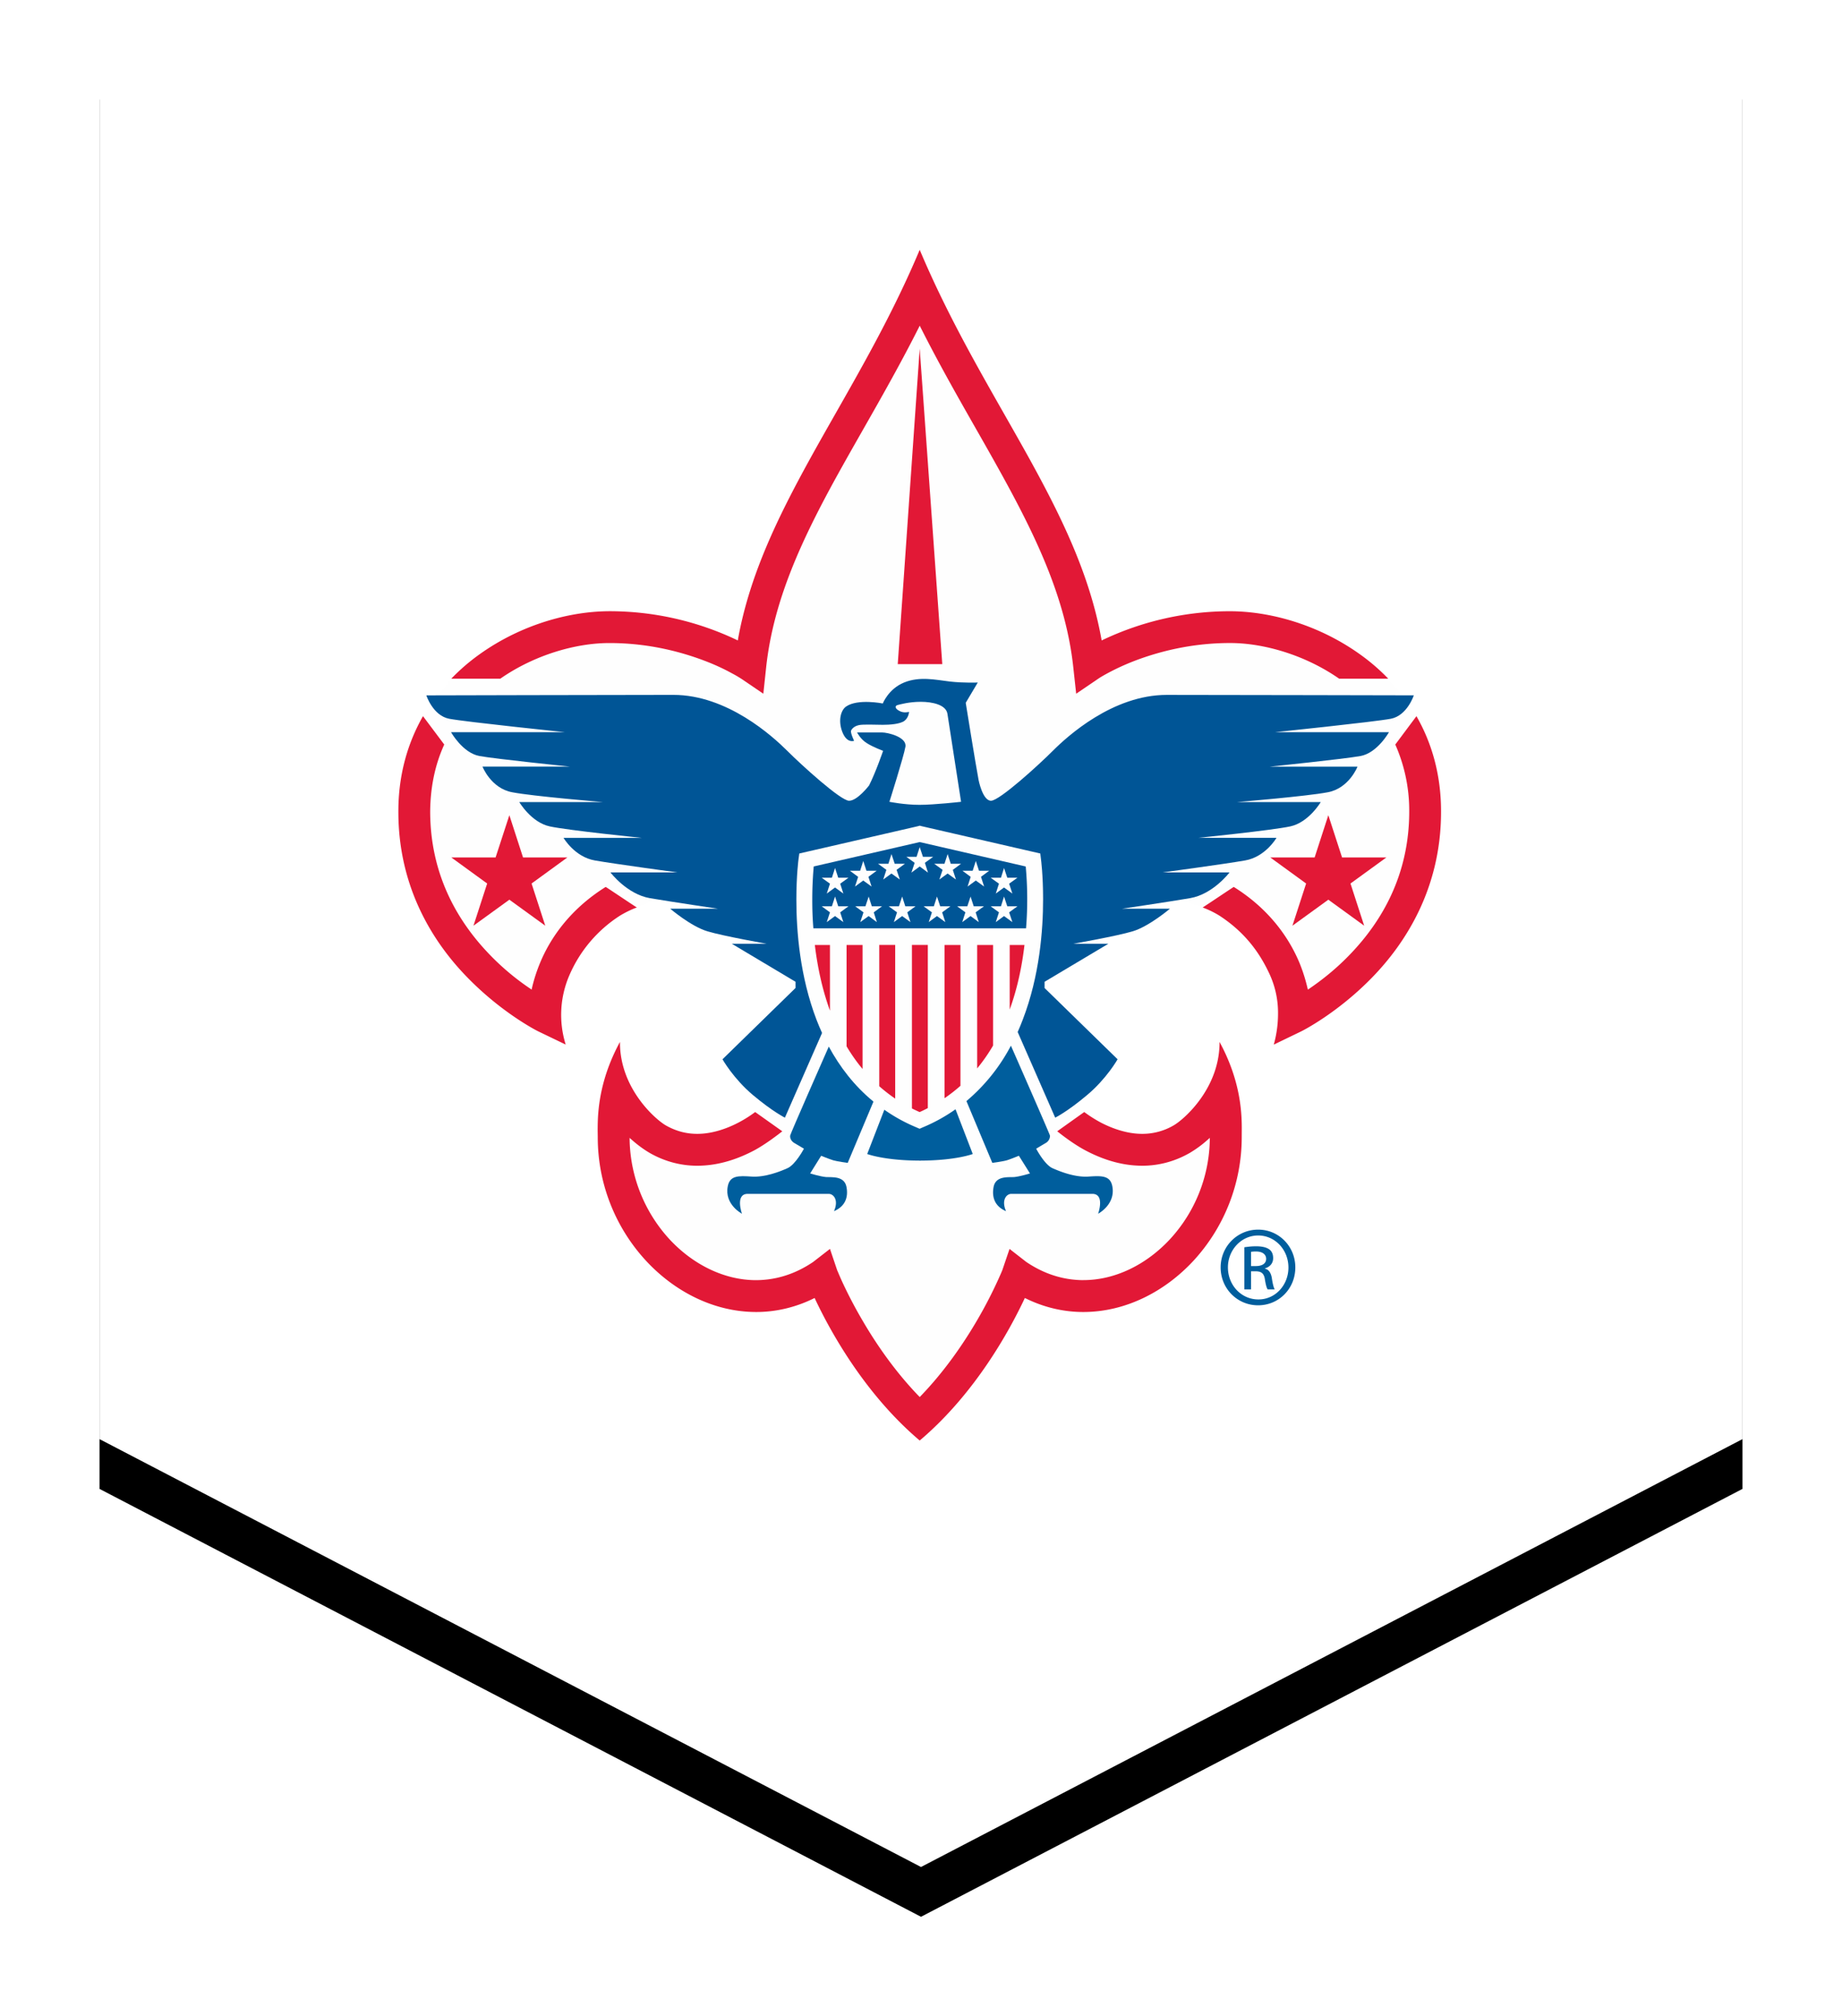
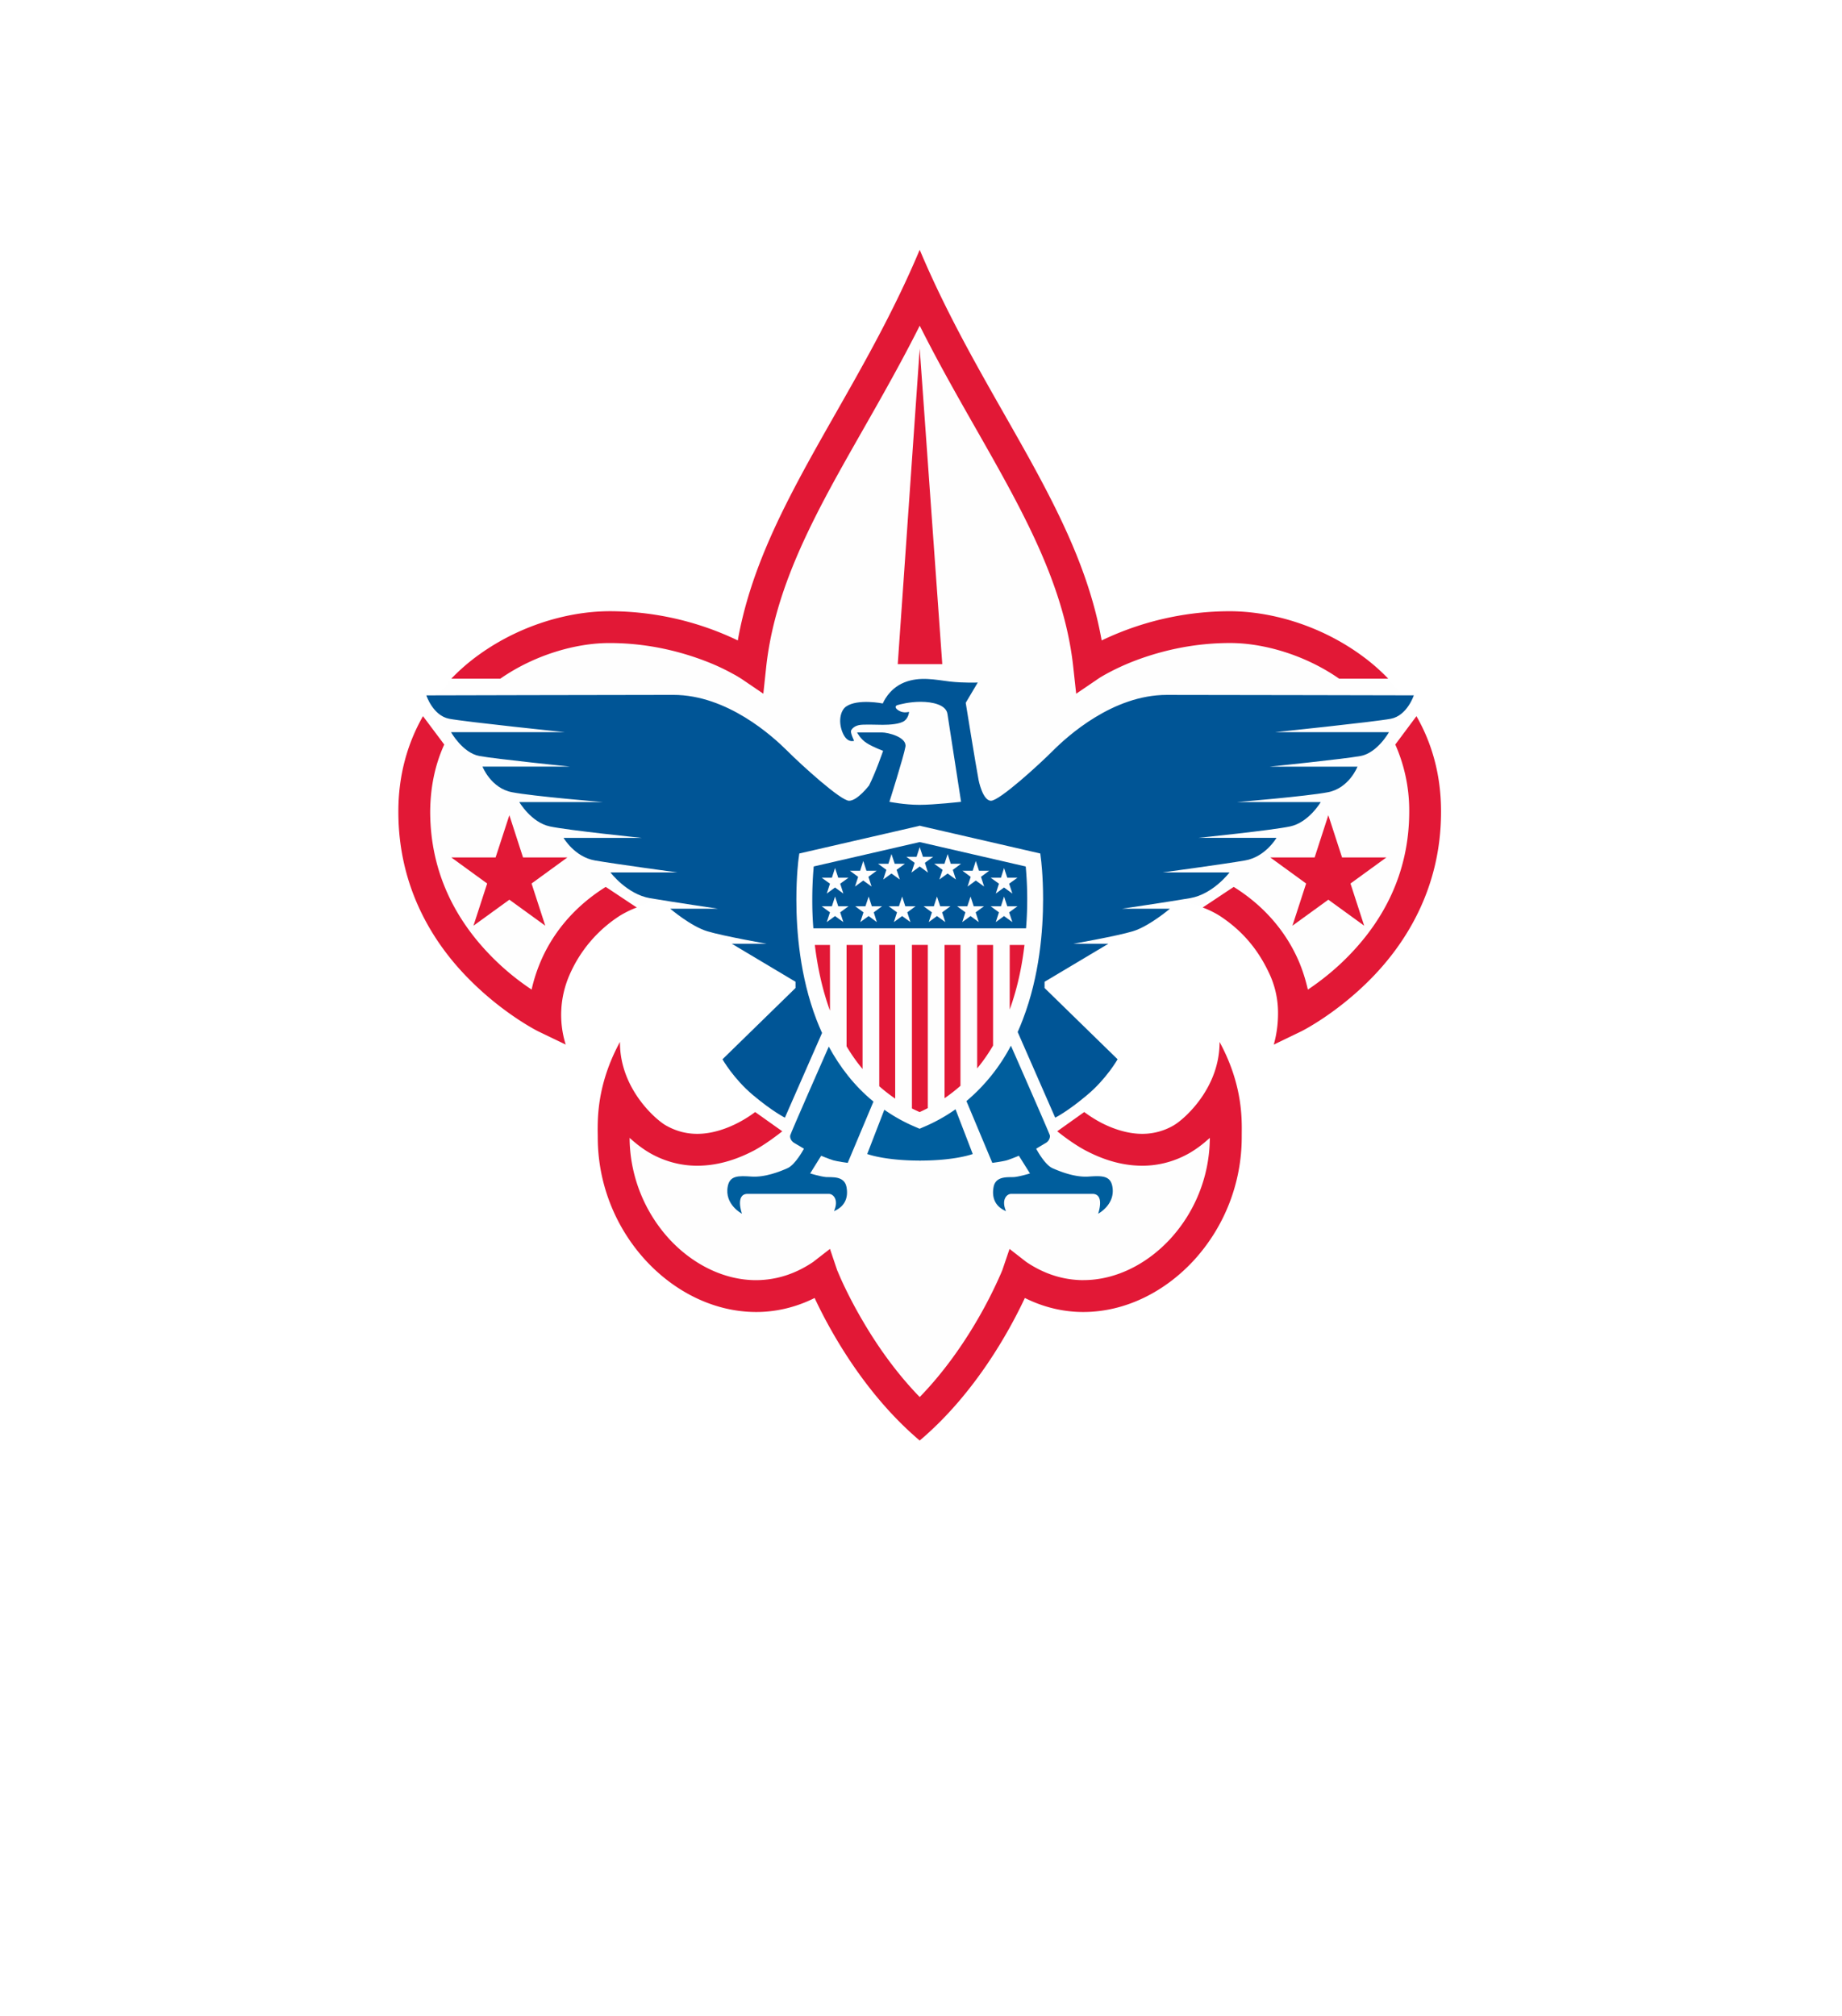
<svg xmlns="http://www.w3.org/2000/svg" xmlns:xlink="http://www.w3.org/1999/xlink" width="74" height="81" viewBox="0 0 74 81">
  <defs>
-     <path id="b" d="M0 0h66v55.812L33 73 0 55.812z" />
+     <path id="b" d="M0 0v55.812L33 73 0 55.812z" />
    <filter id="a" width="121.2%" height="119.2%" x="-10.6%" y="-6.8%" filterUnits="objectBoundingBox">
      <feOffset dy="2" in="SourceAlpha" result="shadowOffsetOuter1" />
      <feGaussianBlur in="shadowOffsetOuter1" result="shadowBlurOuter1" stdDeviation="2" />
      <feColorMatrix in="shadowBlurOuter1" values="0 0 0 0 0 0 0 0 0 0 0 0 0 0 0 0 0 0 0.5 0" />
    </filter>
  </defs>
  <g fill="none" fill-rule="evenodd">
    <g transform="translate(4 2)">
      <use fill="#000" filter="url(#a)" xlink:href="#b" />
      <use fill="#FFF" xlink:href="#b" />
    </g>
-     <path fill="#005E9D" d="M50.259 50.86h.195c.221 0 .412-.082.412-.292 0-.146-.11-.294-.412-.294a1.37 1.37 0 0 0-.195.013v.573zm0 .936h-.27v-1.692c.142-.019.275-.039.478-.039.256 0 .426.052.526.126.101.075.154.188.154.351 0 .222-.148.357-.329.411v.012c.147.03.249.163.282.413.04.262.08.363.108.418h-.281c-.043-.055-.082-.208-.116-.43-.04-.216-.147-.296-.364-.296h-.188v.726zm.283-2.165c-.668 0-1.212.574-1.212 1.282 0 .72.544 1.287 1.218 1.287.675.008 1.213-.566 1.213-1.282 0-.713-.538-1.287-1.213-1.287h-.006zm.006-.235c.828 0 1.49.673 1.49 1.517 0 .857-.662 1.523-1.496 1.523-.83 0-1.504-.666-1.504-1.523 0-.844.674-1.517 1.504-1.517h.006z" />
    <path fill="#FEFEFE" d="M55.081 39.266c1.38-1.402 2.786-3.61 2.786-6.655v-.031c0-1.493-.39-2.79-1.021-3.87-.014-.02-.103-.205-.252-.415l-.03-.04.026-.046c.05-.085.09-.16.113-.217-.069 0-.164 0-.286-.003h-.04l-.025-.03a5.077 5.077 0 0 0-.509-.59c-.24-.232-.604-.598-.93-.85-1.682-1.316-3.753-1.943-5.5-1.947a11.94 11.94 0 0 0-5.08 1.141l-.095.046-.017-.103c-.463-2.55-1.582-4.85-2.875-7.196-1.426-2.581-3.068-5.231-4.394-8.362-1.324 3.13-2.973 5.781-4.396 8.362-1.292 2.345-2.41 4.645-2.873 7.196l-.019.103-.095-.046a11.914 11.914 0 0 0-5.078-1.14c-1.75.003-3.817.63-5.501 1.947a7.697 7.697 0 0 0-.924.844l-.514.628h-.042c-.126.002-.229.002-.3.002.025.057.065.134.113.217l.028.046-.291.45c-.486.787-1.029 2.382-1.027 3.88v.024c0 3.045 1.408 5.253 2.791 6.655 1.385 1.412 2.763 2.111 2.803 2.132l1.058.51a4.129 4.129 0 0 1-.164-1.154c0-.47.08-1.025.335-1.602a5.363 5.363 0 0 1 2.043-2.399c.424-.263.78-.366.78-.366.007 0 .43-.154 1.11-.272l.011-.004.015.004a231.9 231.9 0 0 0 2.04.312l-.009.16h-1.694c.082.063.193.145.319.229.286.204.657.427.971.522.648.19 2.373.494 2.373.494l-.014.158H29.69l2.349 1.404v.328l-2.913 2.844c.045.074.139.223.284.412.205.274.508.63.895.954.137.119.267.22.387.313l.074.057-.377.358a4.27 4.27 0 0 1-.713.456c-.448.236-1.042.451-1.654.451H28.012c-.42 0-.846-.095-1.288-.352-.429-.25-1.8-1.46-1.843-3.264-.773 1.47-.84 2.686-.842 3.367 0 .144.006.264.006.362 0 1.918.749 3.658 1.911 4.921 1.159 1.263 2.738 2.07 4.422 2.07h.004c.764 0 1.542-.17 2.287-.538l.072-.032.036.072c.58 1.229 1.955 3.77 4.173 5.653 2.225-1.888 3.597-4.424 4.176-5.653l.033-.072.074.032a5.143 5.143 0 0 0 2.287.537H43.529c1.679-.001 3.26-.807 4.419-2.069a7.296 7.296 0 0 0 1.91-4.921c0-.096.004-.218.004-.362 0-.68-.068-1.896-.842-3.367-.04 1.804-1.417 3.014-1.838 3.264a2.511 2.511 0 0 1-1.29.352h-.01c-.611 0-1.208-.215-1.657-.451a4.588 4.588 0 0 1-.711-.456l-.008-.004-.309-.388.065-.048c.113-.086.23-.183.359-.288.384-.324.685-.68.891-.954a5.34 5.34 0 0 0 .284-.412l-2.913-2.844v-.328l2.353-1.404h-1.117l-.011-.158s1.724-.303 2.372-.494c.313-.095.682-.318.97-.522.124-.084.234-.166.322-.229h-1.696l-.013-.16c.002 0 1.076-.16 1.995-.305l.011-.003.017.003c.439.084.959.237 1.13.265.004 0 .36.103.79.366 1.137.741 1.697 1.643 2.04 2.399.247.547.326 1.096.326 1.566 0 .528-.096.959-.159 1.19l1.062-.51c.04-.02 1.42-.72 2.806-2.132" />
    <path fill="#E21836" d="M20.463 32.748l.549 1.696h1.783l-1.44 1.048.55 1.695-1.442-1.045-1.442 1.045.55-1.695-1.442-1.048h1.781zM53.364 32.748l.551 1.696h1.782l-1.443 1.048.55 1.695-1.44-1.045-1.442 1.045.55-1.695-1.442-1.048h1.784z" />
    <path fill="#E21836" d="M24.333 35.629c-1.44.9-2.228 2.065-2.635 3.048a6.471 6.471 0 0 0-.324 1l-.016.077-.064-.044a10.035 10.035 0 0 1-1.692-1.435c-1.187-1.255-2.315-3.098-2.32-5.668.007-1.025.21-1.92.565-2.698l-.854-1.14c-.611 1.072-.989 2.348-.989 3.82v.028c0 3.056 1.412 5.268 2.8 6.676 1.387 1.416 2.768 2.113 2.81 2.134l1.112.535a4.002 4.002 0 0 1 .151-2.791 5.366 5.366 0 0 1 2.033-2.39c.282-.17.537-.278.674-.325-.316-.204-1.057-.705-1.251-.827M55.098 39.293c1.38-1.408 2.794-3.62 2.794-6.676V32.59c0-1.473-.374-2.75-.988-3.82l-.85 1.139a6.55 6.55 0 0 1 .56 2.698c-.003 2.57-1.129 4.413-2.318 5.669-.6.638-1.215 1.112-1.688 1.434l-.065.044-.02-.076a6.562 6.562 0 0 0-.319-1c-.41-.984-1.198-2.15-2.64-3.049-.191.122-.934.623-1.249.827.14.05.393.154.675.328 1.132.737 1.686 1.634 2.03 2.385a3.71 3.71 0 0 1 .323 1.559 4.61 4.61 0 0 1-.171 1.236l1.112-.537c.042-.021 1.427-.718 2.814-2.134M44.467 27.06a9.448 9.448 0 0 1 1.078-.499c.932-.36 2.27-.73 3.864-.73h.017c1.334 0 3.003.477 4.373 1.433h1.972a7.913 7.913 0 0 0-.842-.76c-1.692-1.318-3.763-1.947-5.518-1.95a11.92 11.92 0 0 0-5.091 1.144l-.061.03-.014-.07c-.464-2.557-1.583-4.857-2.877-7.206-1.434-2.594-3.09-5.26-4.42-8.417-1.326 3.156-2.986 5.823-4.417 8.417-1.293 2.35-2.414 4.65-2.879 7.206l-.011.07-.061-.03a11.916 11.916 0 0 0-5.09-1.145c-1.758.004-3.829.633-5.519 1.951-.295.23-.577.486-.842.76h1.97c1.37-.956 3.039-1.432 4.37-1.432h.022c1.595 0 2.928.37 3.862.73.469.18.833.365 1.076.499.122.064.216.121.273.156.032.019.053.034.065.042a.162.162 0 0 1 .013.007l.006.002v.002l.88.598.113-1.06c.291-2.687 1.426-5.12 2.87-7.736 1.014-1.835 2.169-3.75 3.253-5.895l.046-.094.048.094c1.082 2.145 2.242 4.06 3.252 5.895 1.442 2.615 2.58 5.049 2.87 7.735l.116 1.061.874-.594.006-.004.008-.004s.001-.003.007-.007c.015-.008.036-.023.065-.042.06-.035.152-.092.273-.156M24.01 45.325c0 .143.004.267.004.36 0 1.93.755 3.672 1.92 4.941 1.163 1.265 2.752 2.077 4.442 2.079h.004c.768 0 1.551-.174 2.3-.54l.05-.022.02.05c.582 1.234 1.963 3.783 4.198 5.675 2.243-1.896 3.616-4.441 4.201-5.676l.021-.05.05.023c.749.366 1.532.54 2.298.54h.005c1.692-.002 3.278-.814 4.442-2.079a7.333 7.333 0 0 0 1.92-4.94l.002-.36c0-.698-.07-1.956-.893-3.47v.028c-.006 1.833-1.405 3.064-1.83 3.316a2.486 2.486 0 0 1-1.274.348h-.008c-.608 0-1.2-.217-1.644-.446a5.39 5.39 0 0 1-.68-.43l-1.085.773c.17.137.648.509 1.117.76.57.303 1.366.624 2.3.624h.005c.61 0 1.275-.151 1.915-.522.239-.143.475-.313.702-.517l.093-.08-.004.124a6.044 6.044 0 0 1-1.58 3.927c-.958 1.042-2.225 1.663-3.492 1.663v.002h-.006c-.764-.004-1.535-.22-2.294-.732l-.672-.523-.292.859v.002c-.013.024-.027.065-.05.116a17.958 17.958 0 0 1-1.006 1.966c-.54.915-1.282 1.991-2.212 2.957l-.009.01-.04.04-.036-.04-.012-.01c-.93-.966-1.673-2.042-2.21-2.957a18.199 18.199 0 0 1-.808-1.522c-.09-.19-.154-.343-.198-.444-.02-.051-.04-.092-.05-.116v-.002h-.001l-.29-.86-.678.526c-.755.51-1.526.726-2.289.73-.005 0-.01-.002-.01 0-1.266-.002-2.533-.623-3.49-1.665a6.084 6.084 0 0 1-1.581-3.927l-.002-.124.091.08c.231.204.463.374.703.517.64.37 1.305.522 1.915.522h.008c.932 0 1.73-.32 2.302-.623.463-.252.94-.624 1.116-.76l-1.09-.774a4.86 4.86 0 0 1-.676.426c-.446.233-1.04.45-1.644.45h-.008c-.415 0-.836-.095-1.277-.348-.423-.252-1.825-1.483-1.827-3.316v-.028c-.823 1.514-.894 2.772-.895 3.47" />
    <path fill="#E21836" d="M36.066 26.68h1.789l-.907-12.673zM32.735 37.96c.1.837.286 1.754.608 2.64v-2.64h-.608zM34.01 37.96v4.073c.19.318.402.623.642.91V37.96h-.642zM35.323 37.96v5.675c.2.177.413.343.64.498v-6.174h-.64zM36.635 37.96v6.567c.098.051.204.099.31.147a6.3 6.3 0 0 0 .329-.16v-6.555h-.639zM37.946 37.96v6.157c.227-.156.44-.322.639-.499V37.96h-.639zM39.257 37.96v4.959c.238-.29.452-.598.638-.917V37.96h-.638zM41.157 37.96h-.593v2.594c.317-.874.498-1.774.593-2.595" />
    <path fill="#005E9D" d="M33.469 46.61c.177.05.587.104.587.104l1.034-2.461c-.773-.633-1.354-1.399-1.795-2.21-.223.504-1.535 3.486-1.549 3.568-.019.09.033.229.158.301.126.073.393.233.393.233s-.34.642-.661.783c-.318.143-.907.371-1.439.337-.533-.036-.874-.046-.96.39-.143.732.57 1.102.57 1.102s-.286-.798.23-.798h3.255c.196 0 .41.247.213.695.427-.181.589-.534.5-.98-.09-.445-.588-.375-.818-.39-.235-.02-.64-.145-.64-.145l.442-.71s.303.125.48.18" />
    <path fill="#005596" d="M39.312 31.329s.162.838.5.838c.339 0 1.913-1.433 2.49-2.012.577-.576 2.4-2.24 4.571-2.24 2.168 0 9.925.018 9.925.018s-.267.818-.926.941c-.66.126-4.643.538-4.643.538H55.8s-.463.832-1.141.958c-.674.122-3.643.427-3.643.427h3.52s-.338.87-1.192 1.029c-.853.164-3.644.394-3.644.394h3.36s-.482.818-1.226.978c-.747.16-3.699.46-3.699.46h3.146s-.442.767-1.263.908c-.818.143-3.308.48-3.308.48h2.685s-.656.873-1.582 1.034c-.924.157-2.738.425-2.738.425H47s-.839.711-1.494.907c-.66.197-2.386.5-2.386.5h1.407l-2.563 1.528v.25l2.934 2.863s-.442.783-1.227 1.438c-.78.66-1.28.907-1.28.907l-1.507-3.44c.072-.168.144-.332.207-.504.673-1.753.814-3.578.814-4.84 0-.963-.084-1.598-.086-1.607l-.027-.221-4.77-1.098-.07-.019-.073.02-4.768 1.097-.03.22c-.002.01-.088.652-.088 1.632 0 1.263.141 3.086.812 4.834.066.175.143.35.22.523l-1.493 3.403s-.497-.247-1.282-.907c-.781-.655-1.225-1.438-1.225-1.438l2.934-2.864v-.25l-2.559-1.527h1.402s-1.724-.303-2.381-.5c-.662-.196-1.494-.907-1.494-.907h1.92s-1.815-.268-2.74-.425c-.924-.161-1.583-1.034-1.583-1.034h2.687s-2.49-.337-3.31-.48c-.817-.141-1.261-.907-1.261-.907h3.147s-2.953-.301-3.698-.461c-.749-.16-1.227-.978-1.227-.978h3.36s-2.79-.23-3.644-.394c-.855-.158-1.194-1.03-1.194-1.03h3.52s-2.968-.304-3.644-.426c-.675-.126-1.14-.958-1.14-.958h4.571s-3.982-.412-4.641-.538c-.657-.123-.922-.94-.922-.94s7.752-.02 9.923-.02c2.168 0 3.991 1.665 4.57 2.241.578.579 2.154 2.012 2.49 2.012.336 0 .803-.615.803-.615.267-.524.564-1.391.564-1.391s-.402-.147-.657-.31c-.254-.157-.389-.428-.389-.428h.995c.25 0 1.015.189.947.576-.067.39-.643 2.21-.643 2.21s.605.122 1.206.122c.603 0 1.673-.122 1.673-.122l-.548-3.535c-.056-.362-.602-.482-1.071-.482-.47 0-.844.107-.938.132-.093.028-.121.124.067.228.187.111.4.044.4.044s-.011.227-.184.36c-.176.132-.591.16-.871.16-.284 0-.791-.028-.966.014-.172.04-.267.133-.305.213-.044.08.118.414.118.414s-.282.122-.469-.345c-.186-.473-.057-.892.149-1.031.467-.324 1.473-.122 1.473-.122s.228-.587.855-.842c.629-.256 1.26-.109 1.835-.04.577.065 1.126.04 1.126.04l-.484.815s.395 2.458.516 3.097" />
    <path fill="#005E9D" d="M38.388 44.561a6.812 6.812 0 0 1-1.32.728l-.124.055-.126-.055a6.715 6.715 0 0 1-1.291-.709l-.688 1.778s.676.26 2.09.265c0 .002 0 .002.004.002H36.99v-.002c1.417-.006 2.089-.265 2.089-.265l-.692-1.797zM43.723 47.265c-.533.034-1.118-.194-1.44-.337-.32-.141-.656-.783-.656-.783s.265-.16.391-.233c.122-.072.175-.211.16-.3-.019-.085-1.393-3.213-1.566-3.606a7.4 7.4 0 0 1-1.787 2.226l1.04 2.482s.41-.053.587-.104c.177-.056.48-.182.48-.182l.446.711s-.41.126-.64.145c-.233.015-.73-.055-.82.39-.087.446.07.799.498.98-.197-.448.019-.695.213-.695h3.254c.519 0 .233.798.233.798s.71-.37.57-1.102c-.084-.436-.427-.426-.963-.39" />
    <path fill="#005596" d="M40.541 35.5l.13.396-.335-.244-.332.244.128-.397-.334-.24h.414l.124-.39.13.39h.41l-.335.24zm.13 1.543l-.335-.244-.332.244.128-.393-.334-.244h.414l.124-.39.13.39h.41l-.335.244.13.393zm-1.135-1.43l-.334-.241-.33.242.124-.39-.331-.245h.411l.126-.392.128.392h.411l-.331.244.126.39zm-.214 1.43l-.332-.244-.333.244.126-.393-.332-.244h.41l.13-.39.127.39h.412l-.334.244.126.393zM38.07 35.09l-.333.242.13-.389-.336-.244h.412l.127-.39.126.39h.413l-.331.244.126.389-.334-.242zm-.093 1.953l-.335-.244-.332.244.128-.393-.334-.244h.412l.126-.39.129.39h.412l-.334.244.128.393zm-1.362-1.99l.13-.392-.334-.242h.411l.126-.39.13.39h.411l-.333.242.125.393-.333-.246-.333.246zm-.038 1.99l-.334-.244-.333.244.127-.393-.335-.244h.412l.129-.39.126.39h.413l-.333.244.128.393zm-1.302-2.344h.415l.124-.39.13.39h.41l-.334.244.13.389-.336-.242-.331.242.126-.389-.334-.244zm-.048 2.344l-.33-.244-.337.244.13-.393-.335-.244h.413l.13-.39.126.39h.41l-.332.244.125.393zm-1.084-2.064h.412l.125-.392.128.392h.412l-.332.244.126.39-.334-.241-.331.242.126-.39-.332-.245zm-.389.52l.127.397-.334-.244-.333.244.129-.397-.333-.24h.41l.127-.39.128.39h.413l-.334.24zm.127 1.544l-.334-.244-.333.244.129-.393-.333-.244h.41l.127-.39.128.39h.413l-.334.244.127.393zm7.325-2.235l-4.258-.981-4.258.98-.016.2c-.02.271-.042.66-.042 1.13-.001.345.01.738.044 1.155h8.544a14.443 14.443 0 0 0-.013-2.485z" />
  </g>
</svg>